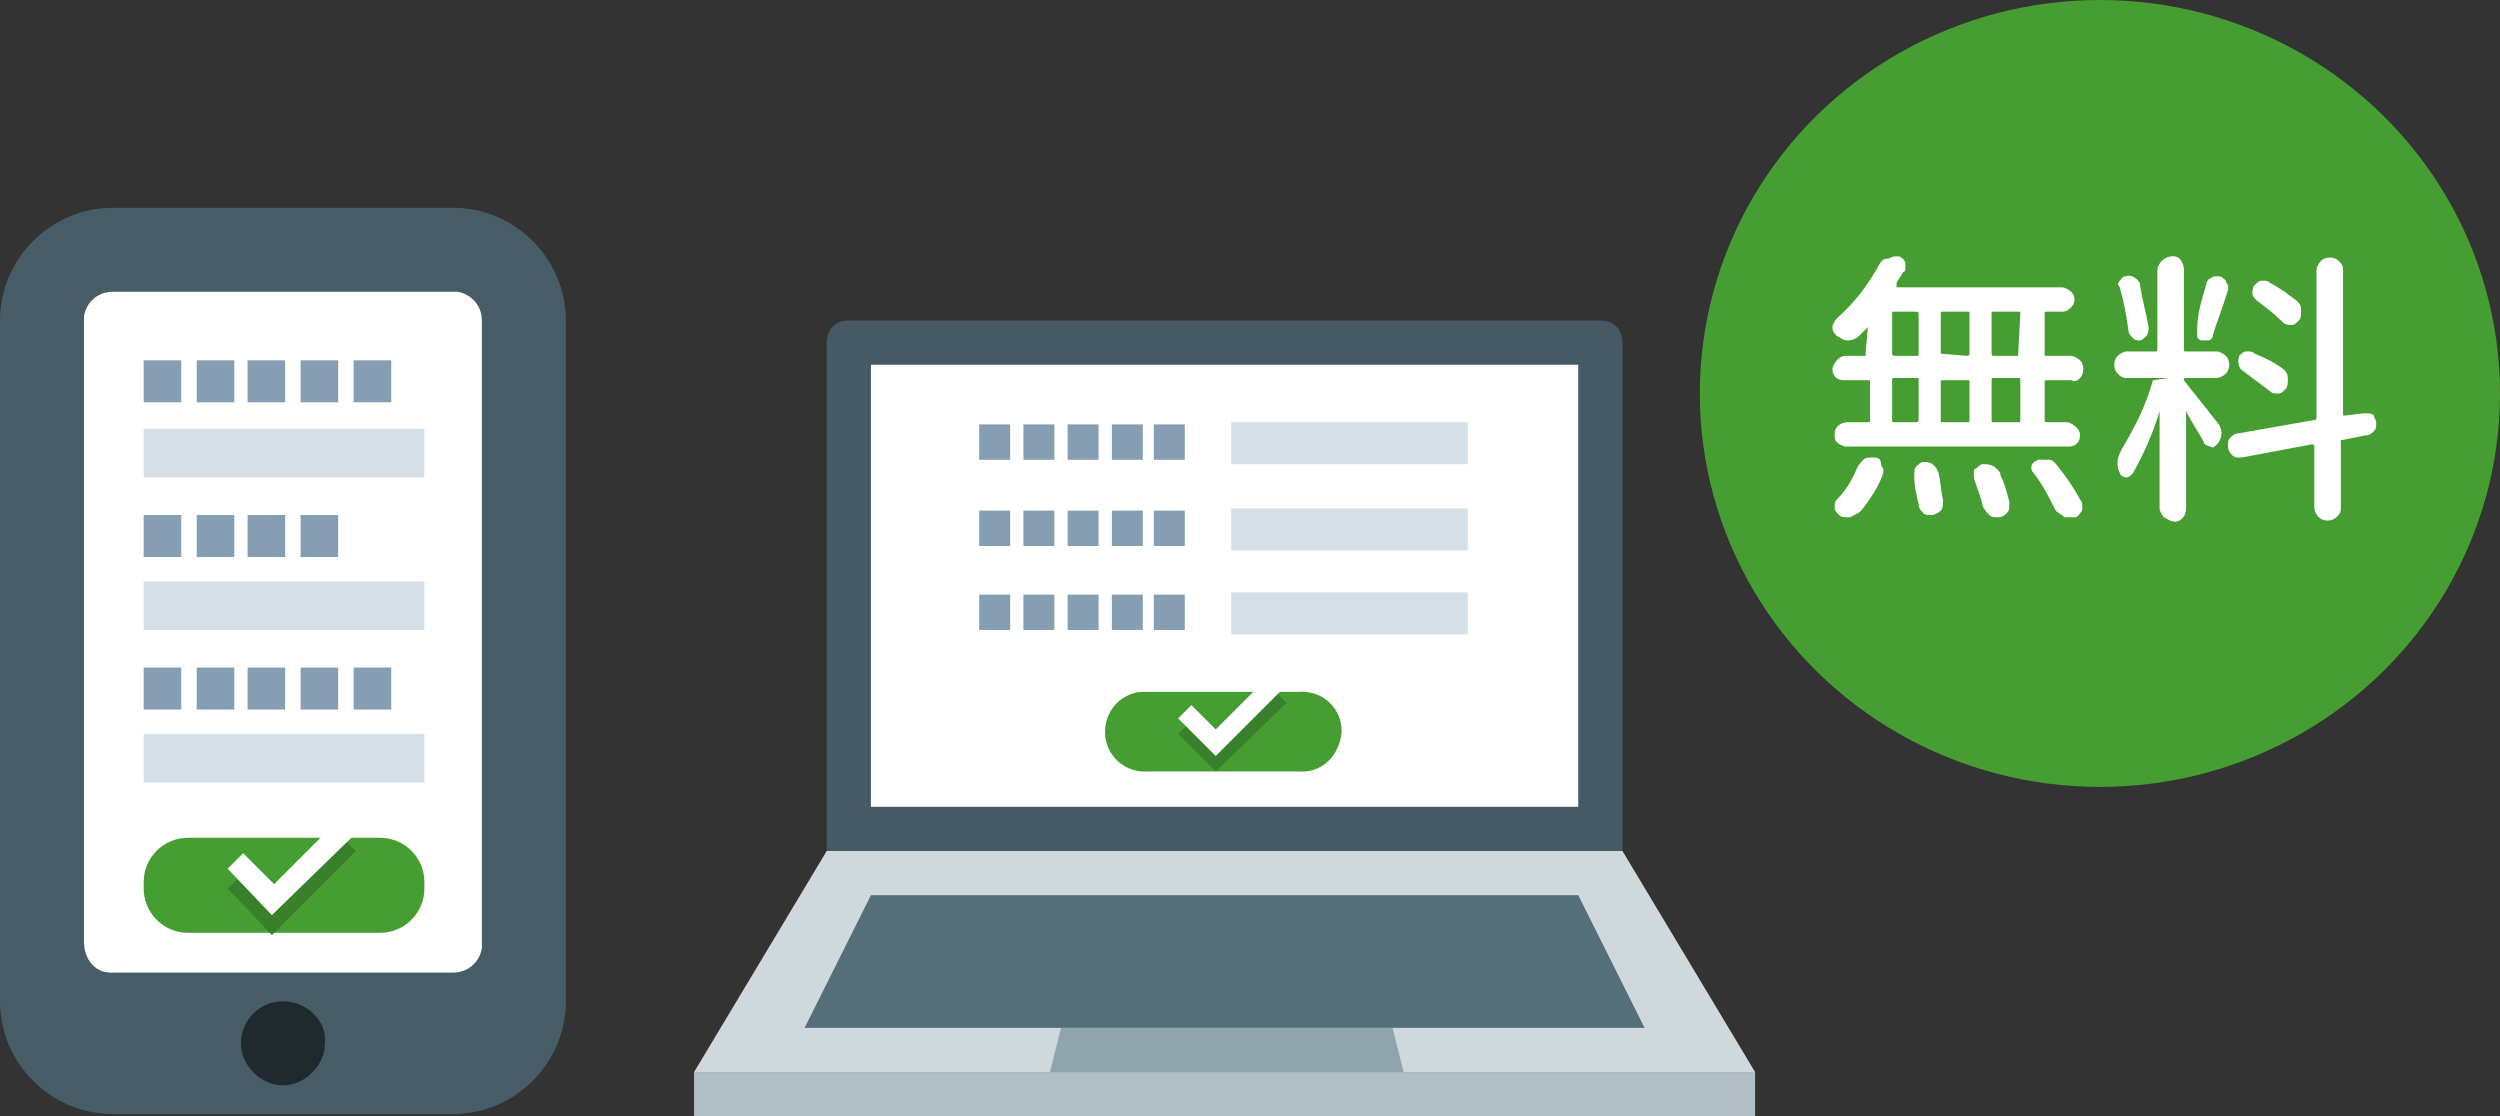
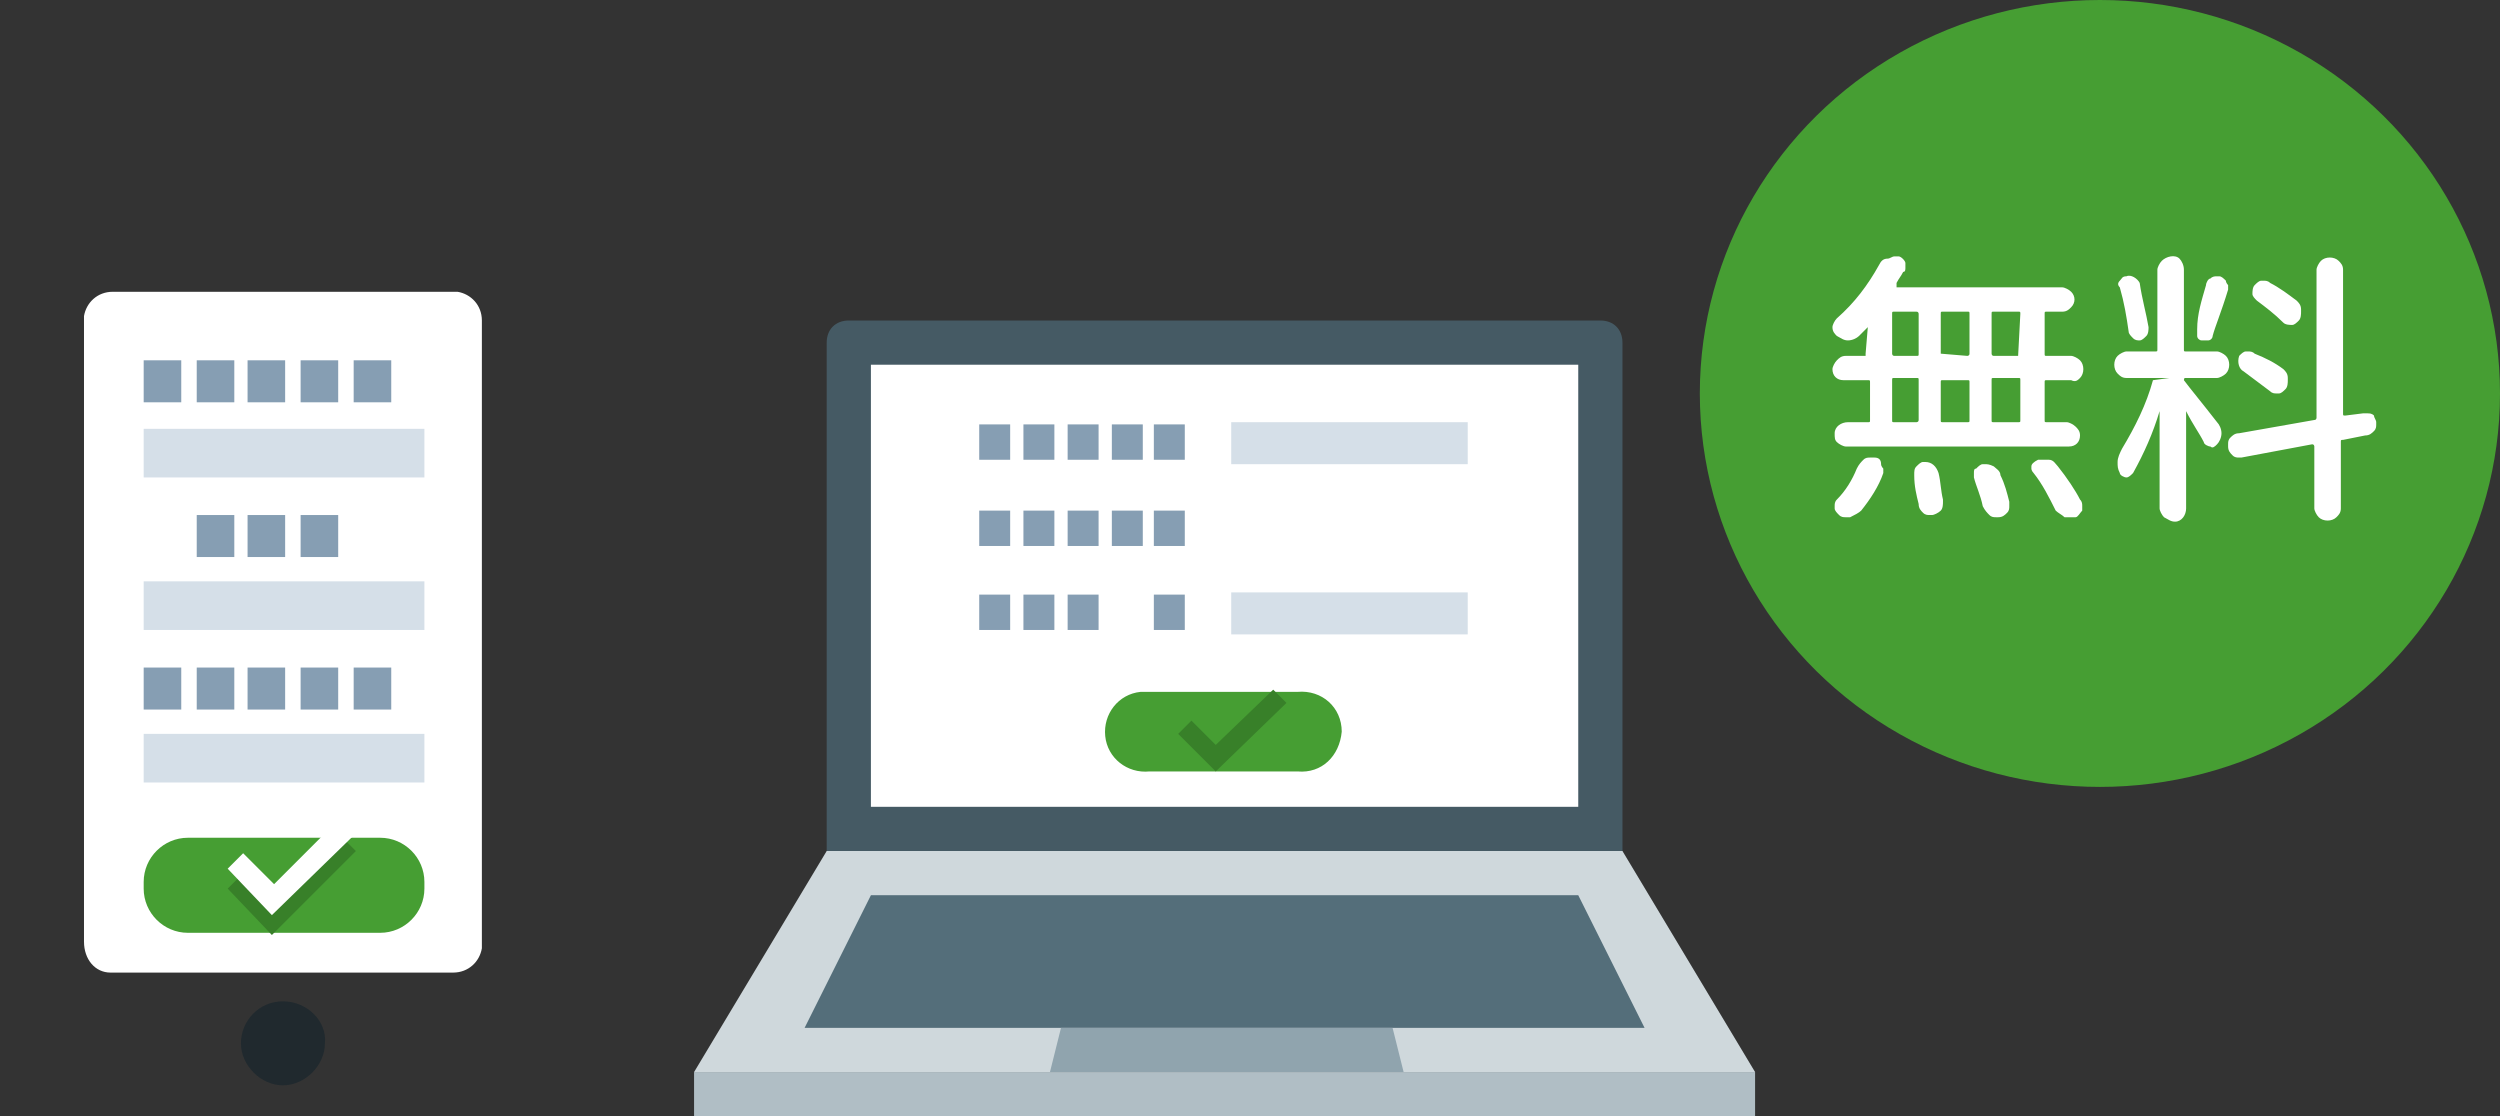
<svg xmlns="http://www.w3.org/2000/svg" version="1.1" id="レイヤー_1" x="0px" y="0px" width="113.1px" height="50.5px" viewBox="0 0 113.1 50.5" style="enable-background:new 0 0 113.1 50.5;" xml:space="preserve">
  <rect x="0" y="0" width="113.1" height="50.5" fill="#333333" stroke="none" />
  <style type="text/css">
	.st0{fill:#469E33;}
	.st1{fill:#FFFFFF;}
	.st2{fill:#465C66;}
	.st3{fill:#20292E;}
	.st4{fill:#D5DFE8;}
	.st5{fill:#869EB3;}
	.st6{fill:#388029;}
	.st7{fill:#455A64;}
	.st8{fill:#B0BEC5;}
	.st9{fill:#CFD8DC;}
	.st10{fill:#546E7A;}
	.st11{fill:#90A4AE;}
</style>
  <g id="レイヤー_2_1_">
    <g id="詳細">
      <g>
        <g>
          <ellipse class="st0" cx="95" cy="17.8" rx="18.1" ry="17.8" />
          <g>
            <path class="st1" d="M84.4,16C84.5,16,84.5,16,84.4,16l0.1-1.2l0,0l0,0l-0.4,0.4c-0.1,0.1-0.3,0.2-0.5,0.2       c-0.2,0-0.3-0.1-0.5-0.2c-0.1-0.1-0.2-0.2-0.2-0.4c0-0.1,0.1-0.3,0.2-0.4c0.8-0.7,1.4-1.5,1.9-2.4c0.1-0.2,0.2-0.3,0.4-0.3       c0.1,0,0.2-0.1,0.3-0.1h0.2c0.1,0,0.3,0.2,0.3,0.3c0,0.1,0,0.1,0,0.2c0,0.1,0,0.2-0.1,0.2c-0.1,0.2-0.2,0.3-0.3,0.5V13       c0,0,0,0,0.1,0h7.4c0.1,0,0.3,0.1,0.4,0.2c0.2,0.2,0.2,0.5,0,0.7c0,0,0,0,0,0c-0.1,0.1-0.2,0.2-0.4,0.2h-0.7       c-0.1,0-0.1,0-0.1,0.1V16c0,0.1,0,0.1,0.1,0.1h1.1c0.1,0,0.3,0.1,0.4,0.2c0.2,0.2,0.2,0.6,0,0.8c-0.1,0.1-0.2,0.2-0.4,0.1h-1.1       c-0.1,0-0.1,0-0.1,0.1V19c0,0.1,0,0.1,0.1,0.1h0.9c0.1,0,0.3,0.1,0.4,0.2c0.1,0.1,0.2,0.2,0.2,0.4c0,0.3-0.2,0.5-0.5,0.5       c0,0,0,0,0,0H83.5c-0.1,0-0.3-0.1-0.4-0.2C83,19.9,83,19.8,83,19.6c0-0.3,0.3-0.5,0.6-0.5h0.9c0.1,0,0.1,0,0.1-0.1v-1.7       c0-0.1,0-0.1-0.1-0.1h-1.1c-0.3,0-0.5-0.2-0.5-0.5c0-0.1,0.1-0.3,0.2-0.4c0.1-0.1,0.2-0.2,0.4-0.2H84.4z M84.2,23.1       c-0.1,0.1-0.3,0.2-0.5,0.3c-0.1,0-0.1,0-0.2,0c-0.1,0-0.2,0-0.3-0.1C83.1,23.2,83,23.1,83,23v-0.1c0-0.1,0-0.2,0.1-0.3       c0.4-0.4,0.7-0.9,0.9-1.4c0.1-0.2,0.2-0.3,0.3-0.4c0.1-0.1,0.2-0.1,0.3-0.1h0.2c0.2,0,0.3,0.1,0.3,0.3c0,0.1,0.1,0.2,0.1,0.2       c0,0.1,0,0.1,0,0.2C85,22,84.6,22.6,84.2,23.1z M85.7,14.1c-0.1,0-0.1,0-0.1,0.1V16c0,0,0,0.1,0.1,0.1c0,0,0,0,0,0h1       c0.1,0,0.1,0,0.1-0.1v-1.8c0,0,0-0.1-0.1-0.1c0,0,0,0,0,0L85.7,14.1z M85.7,17.1c-0.1,0-0.1,0-0.1,0.1V19c0,0.1,0,0.1,0.1,0.1       h1c0,0,0.1,0,0.1-0.1c0,0,0,0,0,0v-1.8c0-0.1,0-0.1-0.1-0.1c0,0,0,0,0,0L85.7,17.1z M86.6,21.5C86.6,21.5,86.6,21.4,86.6,21.5       c0-0.2,0-0.3,0.1-0.4c0.1-0.1,0.2-0.2,0.3-0.2h0.1c0.3,0,0.5,0.2,0.6,0.5c0.1,0.4,0.1,0.8,0.2,1.2v0.1c0,0.1,0,0.3-0.1,0.4       c-0.1,0.1-0.3,0.2-0.4,0.2h-0.1c-0.1,0-0.2,0-0.3-0.1c-0.1-0.1-0.2-0.2-0.2-0.4C86.7,22.4,86.6,22,86.6,21.5L86.6,21.5z        M87.8,16C87.8,16,87.9,16.1,87.8,16C87.9,16.1,87.9,16.1,87.8,16l1.2,0.1c0,0,0.1,0,0.1-0.1c0,0,0,0,0,0v-1.8       c0-0.1,0-0.1-0.1-0.1h-1.1c-0.1,0-0.1,0-0.1,0.1L87.8,16z M89.1,17.3c0-0.1,0-0.1-0.1-0.1h-1.1c-0.1,0-0.1,0-0.1,0.1V19       c0,0.1,0,0.1,0.1,0.1H89c0.1,0,0.1,0,0.1-0.1L89.1,17.3z M89.3,21.6c0-0.1,0-0.1,0-0.2c0-0.1,0-0.2,0.1-0.2       c0.1-0.1,0.2-0.2,0.3-0.2h0.1c0.1,0,0.2,0,0.4,0.1c0.1,0.1,0.3,0.2,0.3,0.4c0.2,0.4,0.3,0.8,0.4,1.2c0,0.1,0,0.1,0,0.2       c0,0.1,0,0.2-0.1,0.3c-0.1,0.1-0.2,0.2-0.4,0.2h-0.1c-0.1,0-0.2,0-0.3-0.1c-0.1-0.1-0.2-0.2-0.3-0.4       C89.6,22.4,89.4,22,89.3,21.6L89.3,21.6z M91.3,16.1C91.4,16.1,91.4,16.1,91.3,16.1C91.4,16,91.4,16,91.3,16.1l0.1-1.9       c0-0.1,0-0.1-0.1-0.1h-1.1c-0.1,0-0.1,0-0.1,0.1V16c0,0,0,0.1,0.1,0.1c0,0,0,0,0,0L91.3,16.1z M91.3,19.1c0.1,0,0.1,0,0.1-0.1       v-1.8c0-0.1,0-0.1-0.1-0.1h-1.1c-0.1,0-0.1,0-0.1,0.1V19c0,0.1,0,0.1,0.1,0.1L91.3,19.1z M92,21.4c-0.1-0.1-0.1-0.2-0.1-0.2       c0,0,0-0.1,0-0.1c0-0.1,0.1-0.2,0.3-0.3c0.1,0,0.2,0,0.2,0c0.1,0,0.2,0,0.3,0c0.2,0,0.3,0.2,0.4,0.3c0.4,0.5,0.8,1.1,1,1.5       c0.1,0.1,0.1,0.2,0.1,0.3c0,0.1,0,0.1,0,0.2c-0.1,0.1-0.2,0.3-0.3,0.3c-0.1,0-0.2,0-0.2,0c-0.1,0-0.2,0-0.3,0       c-0.1-0.1-0.3-0.2-0.4-0.3C92.7,22.5,92.4,21.9,92,21.4z" />
            <path class="st1" d="M98.9,17C98.8,17,98.8,17.1,98.9,17C98.8,17.1,98.8,17.1,98.9,17c-0.1,0.1-0.1,0.2-0.1,0.2       c0.3,0.4,0.8,1,1.5,1.9c0.1,0.1,0.2,0.3,0.2,0.5c0,0.2-0.1,0.4-0.2,0.5c-0.1,0.1-0.2,0.2-0.3,0.1c-0.1,0-0.3-0.1-0.3-0.2       c-0.2-0.4-0.5-0.8-0.8-1.4l0,0l0,0V23c0,0.3-0.2,0.6-0.5,0.6c-0.2,0-0.3-0.1-0.5-0.2c-0.1-0.1-0.2-0.3-0.2-0.4v-4.4l0,0l0,0       c-0.3,1-0.7,1.9-1.2,2.8c-0.1,0.1-0.2,0.2-0.3,0.2c-0.1,0-0.3-0.1-0.3-0.2c-0.1-0.2-0.1-0.3-0.1-0.5c0-0.2,0.1-0.4,0.2-0.6       c0.6-1,1.1-2,1.4-3.1 M97.3,17.1C97.3,17.1,97.3,17.1,97.3,17.1h-1.1c-0.2,0-0.3-0.1-0.4-0.2c-0.2-0.2-0.2-0.6,0-0.8       c0.1-0.1,0.3-0.2,0.4-0.2h1.3c0.1,0,0.1,0,0.1-0.1c0,0,0,0,0,0v-3.6c0-0.1,0.1-0.3,0.2-0.4c0.2-0.2,0.6-0.3,0.8-0.1       c0.1,0.1,0.2,0.3,0.2,0.5v3.6c0,0.1,0,0.1,0.1,0.1h1.4c0.1,0,0.3,0.1,0.4,0.2c0.2,0.2,0.2,0.6,0,0.8c0,0,0,0,0,0       c-0.1,0.1-0.3,0.2-0.4,0.2L97.3,17.1z M97.2,14.8c0,0.1,0,0.3-0.1,0.4c-0.1,0.1-0.2,0.2-0.3,0.2c-0.1,0-0.2,0-0.3-0.1       c-0.1-0.1-0.2-0.2-0.2-0.3c-0.1-0.7-0.2-1.3-0.4-2c-0.1-0.1-0.1-0.2,0-0.3c0.1-0.1,0.1-0.2,0.3-0.2c0.2-0.1,0.5,0.1,0.6,0.3       C96.9,13.5,97.1,14.2,97.2,14.8z M99.8,12.9c0-0.1,0.1-0.3,0.2-0.3c0.1-0.1,0.2-0.1,0.3-0.1h0.1c0.1,0,0.2,0.1,0.3,0.2       c0,0.1,0.1,0.2,0.1,0.2c0,0.1,0,0.1,0,0.2c-0.3,1-0.6,1.7-0.7,2.1c0,0.1-0.1,0.2-0.2,0.2c-0.1,0-0.2,0-0.3,0       c-0.1,0-0.2-0.1-0.2-0.2c0-0.1,0-0.2,0-0.3C99.4,14.2,99.6,13.6,99.8,12.9z M107.5,19.1v0.1c0,0.1,0,0.2-0.1,0.3       c-0.1,0.1-0.2,0.2-0.4,0.2l-1,0.2c-0.1,0-0.1,0-0.1,0.1v3c0,0.2-0.1,0.3-0.2,0.4c-0.2,0.2-0.6,0.2-0.8,0       c-0.1-0.1-0.2-0.3-0.2-0.4v-2.8c0,0,0-0.1-0.1-0.1l-3.2,0.6h-0.1c-0.1,0-0.2,0-0.3-0.1c-0.1-0.1-0.2-0.2-0.2-0.4v-0.1       c0-0.1,0-0.2,0.1-0.3c0.1-0.1,0.2-0.2,0.4-0.2l3.4-0.6c0.1,0,0.1-0.1,0.1-0.1c0,0,0,0,0,0v-6.7c0-0.1,0.1-0.3,0.2-0.4       c0.2-0.2,0.6-0.2,0.8,0c0,0,0,0,0,0c0.1,0.1,0.2,0.2,0.2,0.4v6.5c0,0.1,0,0.1,0.1,0.1l0.8-0.1h0.2c0.1,0,0.2,0,0.3,0.1       C107.4,18.9,107.5,19,107.5,19.1z M103.3,16.7c0.1,0.1,0.2,0.2,0.2,0.4c0,0,0,0.1,0,0.1c0,0.1,0,0.3-0.1,0.4       c-0.1,0.1-0.2,0.2-0.3,0.2H103c-0.1,0-0.2,0-0.3-0.1c-0.4-0.3-0.8-0.6-1.2-0.9c-0.2-0.1-0.3-0.4-0.2-0.7c0,0,0,0,0,0       c0.1-0.1,0.2-0.2,0.3-0.2h0.1c0.1,0,0.2,0,0.3,0.1C102.5,16.2,102.9,16.4,103.3,16.7z M103.9,13.6c0.1,0.1,0.2,0.2,0.2,0.4       c0,0,0,0,0,0.1c0,0.1,0,0.3-0.1,0.4c-0.1,0.1-0.2,0.2-0.3,0.2c-0.1,0-0.3,0-0.4-0.1c-0.4-0.4-0.8-0.7-1.2-1       c-0.1-0.1-0.2-0.2-0.2-0.3c0-0.1,0-0.3,0.1-0.4c0.1-0.1,0.2-0.2,0.3-0.2h0.1c0.1,0,0.2,0,0.3,0.1       C103.1,13,103.5,13.3,103.9,13.6z" />
          </g>
        </g>
        <g>
          <g>
            <g>
-               <path class="st2" d="M0,45.3V14.5c0-2.8,2.3-5.1,5.1-5.1h15.4c2.8,0,5.1,2.3,5.1,5.1v30.8c0,2.8-2.3,5.1-5.1,5.1H5.1        C2.3,50.4,0,48.1,0,45.3z" />
              <path class="st1" d="M20.5,13.2H5.1c-0.7,0-1.2,0.5-1.3,1.1c0,0,0,0.1,0,0.1v28.2C3.8,43.4,4.3,44,5,44c0,0,0.1,0,0.1,0h15.4        c0.7,0,1.2-0.5,1.3-1.1c0-0.1,0-0.1,0-0.2V14.5c0-0.7-0.5-1.2-1.1-1.3C20.6,13.2,20.6,13.2,20.5,13.2z" />
              <path class="st3" d="M12.8,45.3c-1.1,0-1.9,0.9-1.9,1.9s0.9,1.9,1.9,1.9s1.9-0.9,1.9-1.9c0,0,0,0,0,0        C14.8,46.2,13.9,45.3,12.8,45.3C12.8,45.3,12.8,45.3,12.8,45.3z" />
            </g>
            <g>
              <rect x="6.5" y="19.4" class="st4" width="12.7" height="2.2" />
              <rect x="6.5" y="26.3" class="st4" width="12.7" height="2.2" />
              <rect x="6.5" y="33.2" class="st4" width="12.7" height="2.2" />
            </g>
            <g>
              <rect x="6.5" y="16.3" class="st5" width="1.7" height="1.9" />
              <rect x="8.9" y="16.3" class="st5" width="1.7" height="1.9" />
              <rect x="11.2" y="16.3" class="st5" width="1.7" height="1.9" />
              <rect x="13.6" y="16.3" class="st5" width="1.7" height="1.9" />
              <rect x="16" y="16.3" class="st5" width="1.7" height="1.9" />
            </g>
            <g>
-               <rect x="6.5" y="23.3" class="st5" width="1.7" height="1.9" />
              <rect x="8.9" y="23.3" class="st5" width="1.7" height="1.9" />
              <rect x="11.2" y="23.3" class="st5" width="1.7" height="1.9" />
              <rect x="13.6" y="23.3" class="st5" width="1.7" height="1.9" />
            </g>
            <g>
              <rect x="6.5" y="30.2" class="st5" width="1.7" height="1.9" />
              <rect x="8.9" y="30.2" class="st5" width="1.7" height="1.9" />
              <rect x="11.2" y="30.2" class="st5" width="1.7" height="1.9" />
              <rect x="13.6" y="30.2" class="st5" width="1.7" height="1.9" />
              <rect x="16" y="30.2" class="st5" width="1.7" height="1.9" />
            </g>
            <g>
              <path class="st0" d="M8.5,37.9h8.7c1.1,0,2,0.9,2,2v0.3c0,1.1-0.9,2-2,2H8.5c-1.1,0-2-0.9-2-2v-0.3        C6.5,38.8,7.4,37.9,8.5,37.9z" />
              <polygon class="st6" points="12.3,42.3 10.3,40.2 11,39.5 12.4,40.8 15.4,37.8 16.1,38.5       " />
              <polygon class="st1" points="12.3,41.4 10.3,39.3 11,38.6 12.4,40 15.4,37 16.1,37.7       " />
            </g>
          </g>
          <g>
            <g>
              <path class="st7" d="M73.4,43.5h-36v-28c0-0.6,0.4-1,1-1h34c0.6,0,1,0.4,1,1V43.5z" />
              <rect x="39.4" y="16.5" class="st1" width="32" height="20" />
              <rect x="31.4" y="48.5" class="st8" width="48" height="2" />
              <path class="st9" d="M73.4,38.5h-36l-6,10h48L73.4,38.5z" />
              <path class="st10" d="M39.4,40.5h32l3,6h-38L39.4,40.5z" />
              <path class="st11" d="M48,46.5l-0.5,2h16l-0.5-2H48z" />
            </g>
            <g>
              <g>
                <rect x="44.3" y="19.2" class="st5" width="1.4" height="1.6" />
                <rect x="46.3" y="19.2" class="st5" width="1.4" height="1.6" />
                <rect x="48.3" y="19.2" class="st5" width="1.4" height="1.6" />
                <rect x="50.3" y="19.2" class="st5" width="1.4" height="1.6" />
                <rect x="52.2" y="19.2" class="st5" width="1.4" height="1.6" />
              </g>
              <rect x="55.7" y="19.1" class="st4" width="10.7" height="1.9" />
              <g>
                <rect x="44.3" y="23.1" class="st5" width="1.4" height="1.6" />
                <rect x="46.3" y="23.1" class="st5" width="1.4" height="1.6" />
                <rect x="48.3" y="23.1" class="st5" width="1.4" height="1.6" />
                <rect x="50.3" y="23.1" class="st5" width="1.4" height="1.6" />
                <rect x="52.2" y="23.1" class="st5" width="1.4" height="1.6" />
              </g>
-               <rect x="55.7" y="23" class="st4" width="10.7" height="1.9" />
              <g>
                <rect x="44.3" y="26.9" class="st5" width="1.4" height="1.6" />
                <rect x="46.3" y="26.9" class="st5" width="1.4" height="1.6" />
                <rect x="48.3" y="26.9" class="st5" width="1.4" height="1.6" />
-                 <rect x="50.3" y="26.9" class="st5" width="1.4" height="1.6" />
                <rect x="52.2" y="26.9" class="st5" width="1.4" height="1.6" />
              </g>
              <rect x="55.7" y="26.8" class="st4" width="10.7" height="1.9" />
              <g>
                <path class="st0" d="M60.7,33.1c-0.1,1.1-0.9,1.9-2,1.8h-6.7c-1,0.1-1.9-0.6-2-1.6c-0.1-1,0.6-1.9,1.6-2c0.1,0,0.3,0,0.4,0         h6.7C59.8,31.2,60.7,32,60.7,33.1z" />
                <polygon class="st6" points="55,34.9 53.3,33.2 53.9,32.6 55,33.7 57.6,31.2 58.2,31.8        " />
-                 <polygon class="st1" points="55,34.2 53.3,32.5 53.9,31.9 55,33 57.6,30.4 58.2,31        " />
              </g>
            </g>
          </g>
        </g>
      </g>
    </g>
  </g>
</svg>